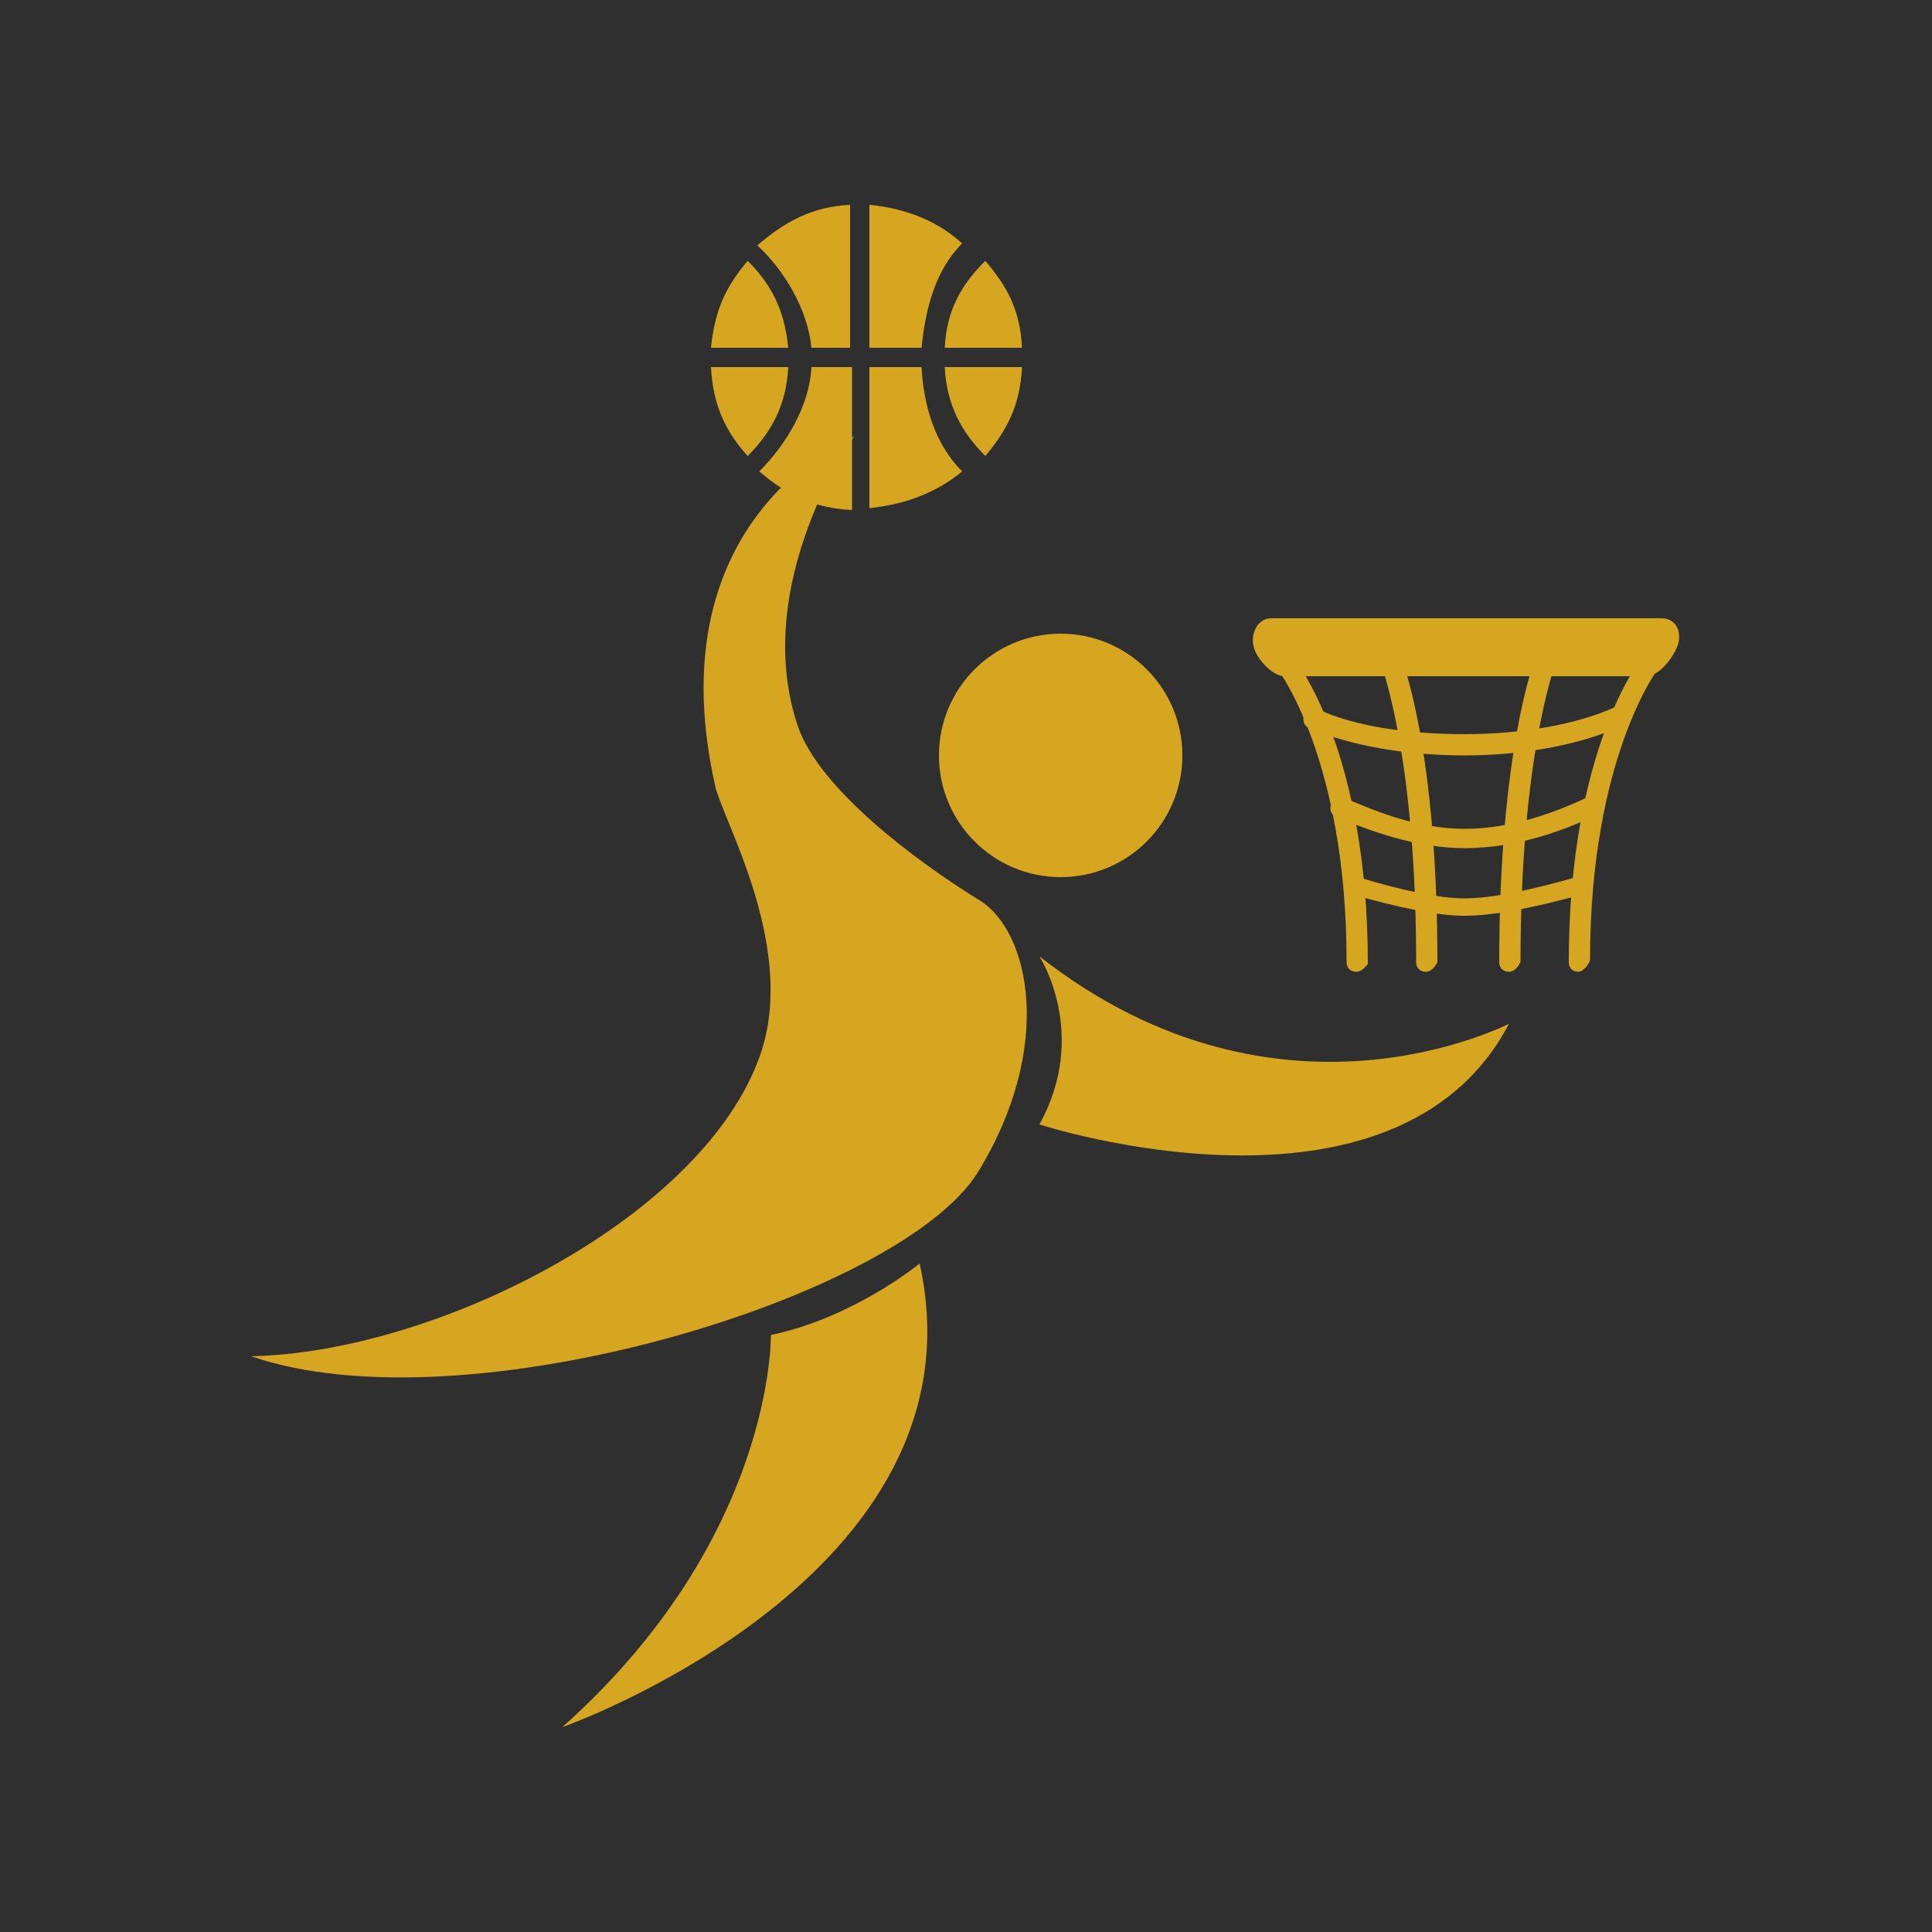
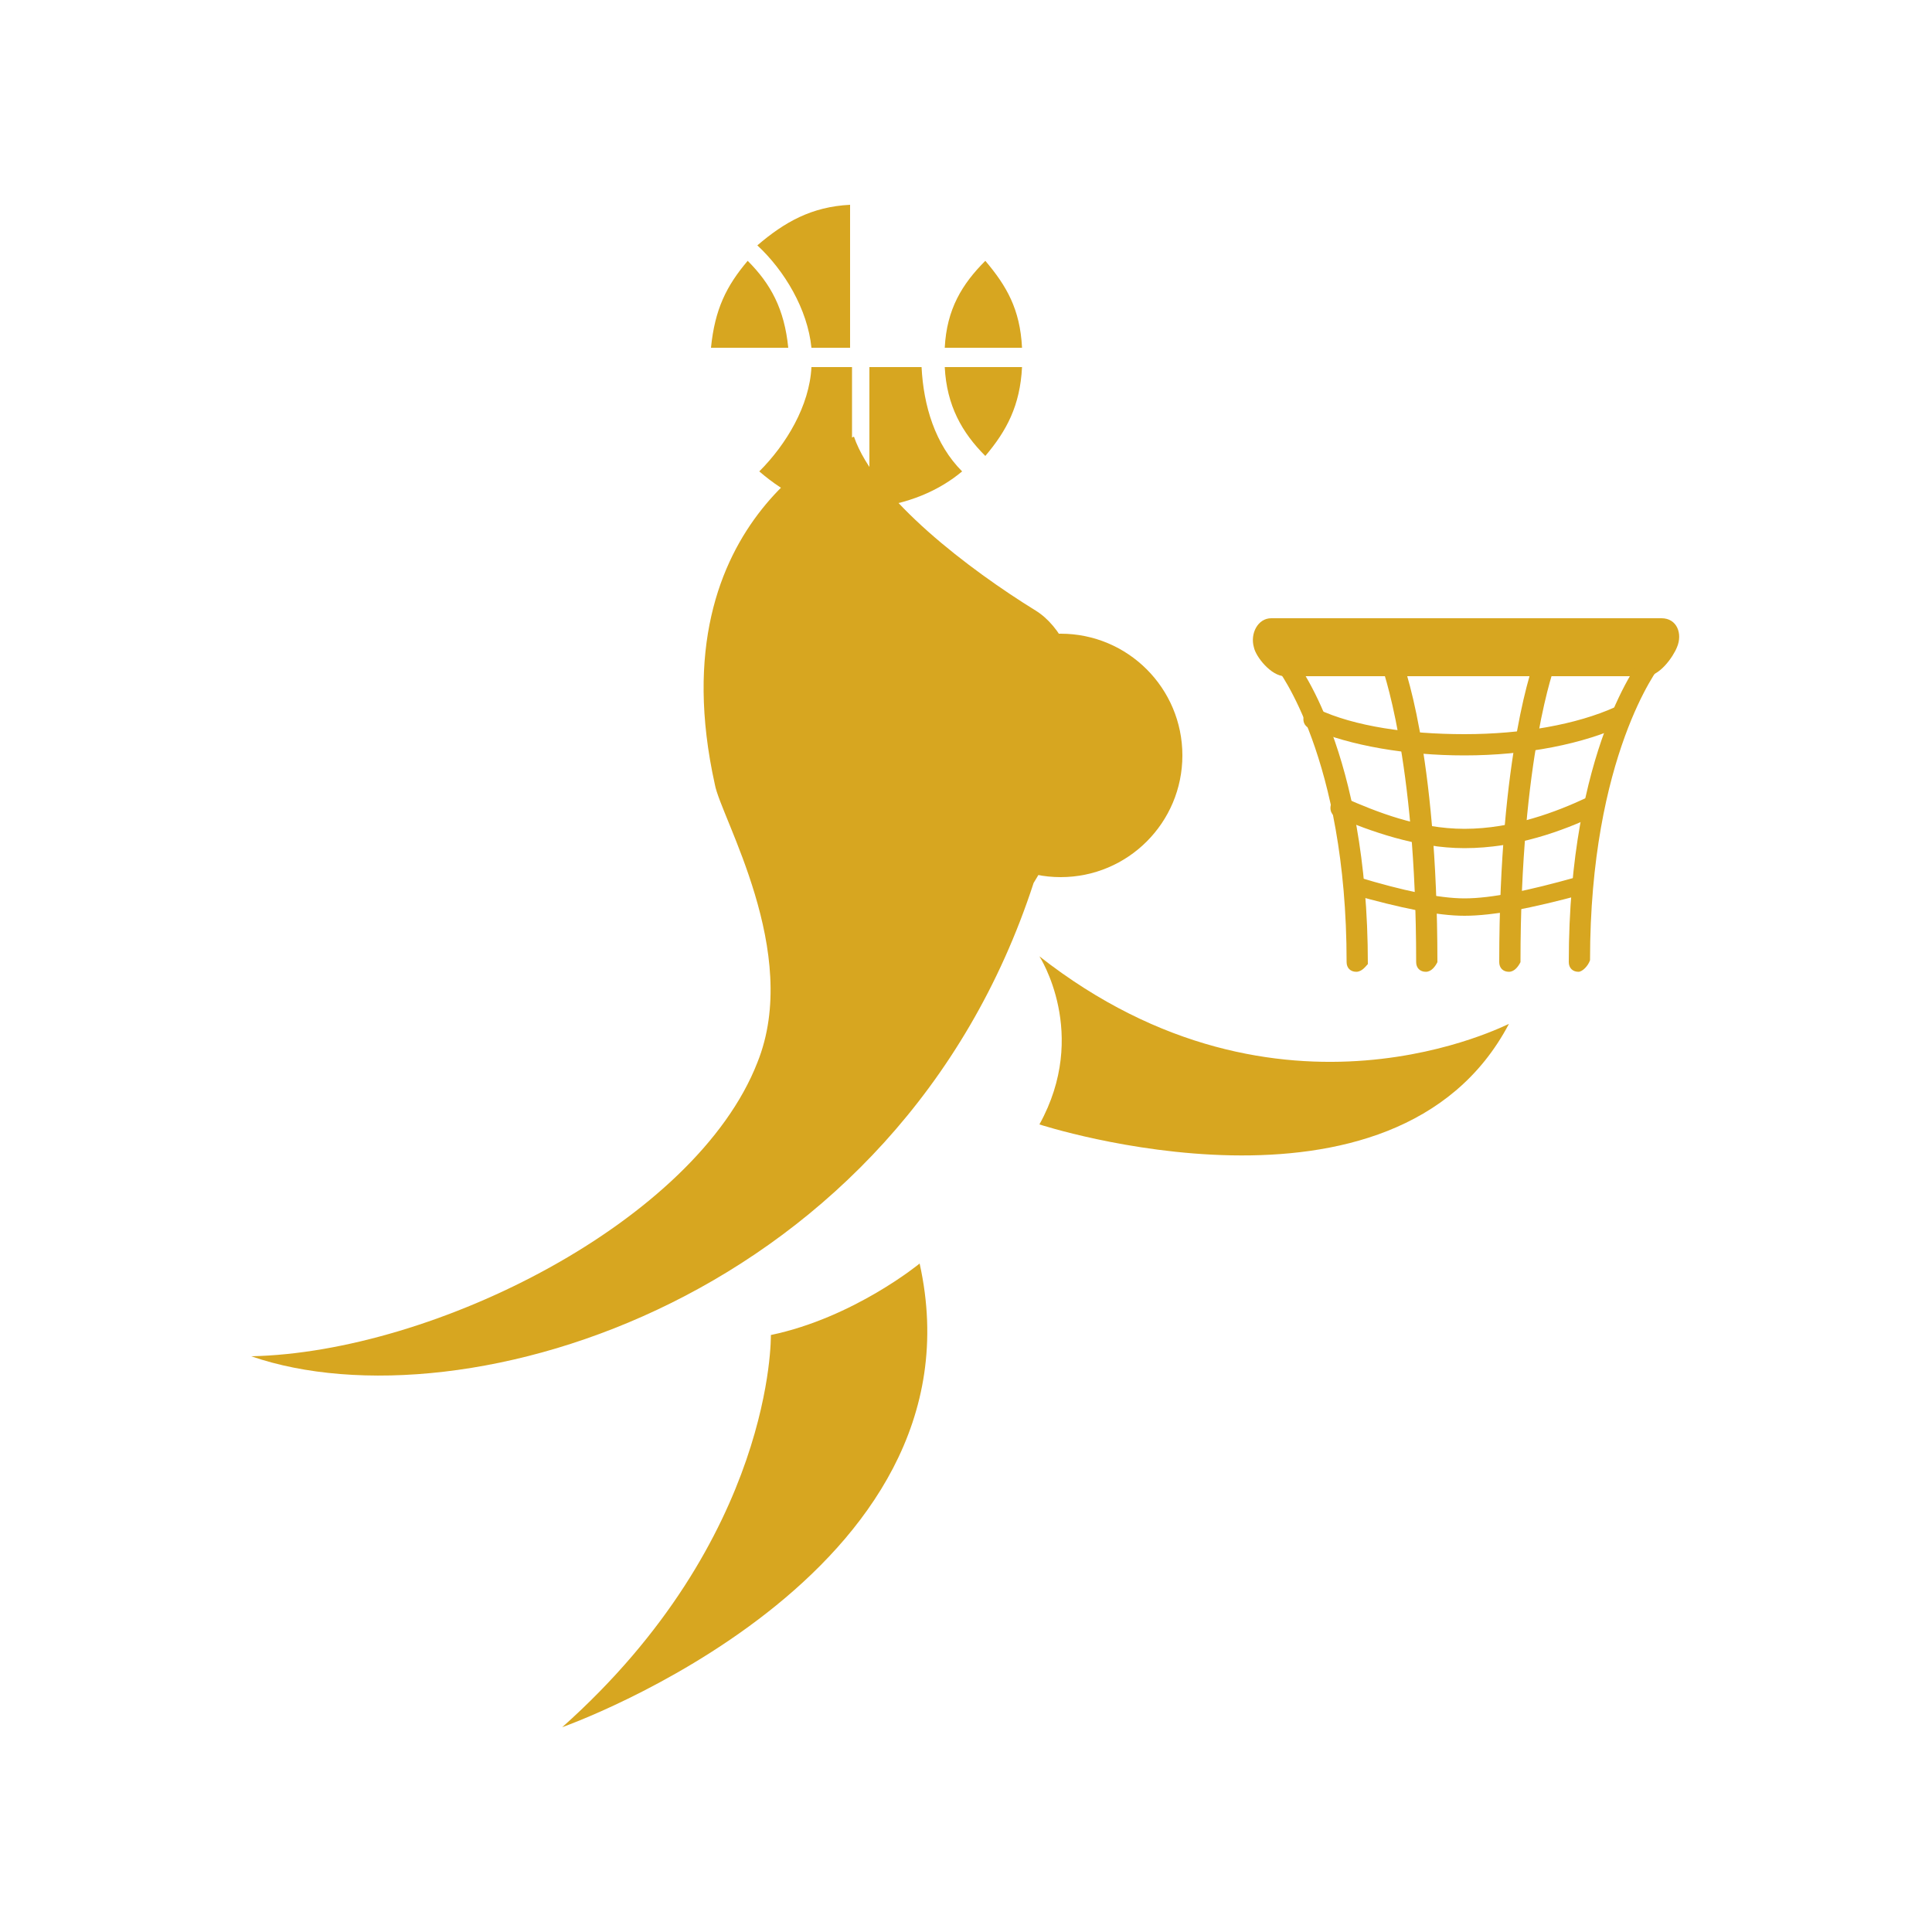
<svg xmlns="http://www.w3.org/2000/svg" version="1.1" x="0px" y="0px" viewBox="0 0 100 100" style="enable-background:new 0 0 100 100;" xml:space="preserve">
  <style type="text/css">
	.st0{fill:#302F2F;}
	.st1{fill:#D7A620;}
	.st2{fill:none;stroke:#D7A620;stroke-width:2;stroke-linecap:round;stroke-miterlimit:10;}
	.st3{fill:none;stroke:#D7A620;stroke-linecap:round;stroke-miterlimit:10;}
	.st4{fill:none;stroke:#302F2F;stroke-miterlimit:10;}
</style>
  <g id="Backgoround">
-     <rect class="st0" width="100" height="100" />
-   </g>
+     </g>
  <g id="icons">
    <g>
      <path class="st1" d="M47.6,65.4c0,0-3.4,2.8-7.7,3.7c0,0,0.2,10.5-10.8,20.3C29.1,89.4,51.2,81.6,47.6,65.4z" />
      <circle class="st1" cx="54.9" cy="39.1" r="6.3" />
-       <path class="st1" d="M44.2,22.6c0,0-5.4,7.6-2.9,15c1.1,3.2,6,6.9,9.4,9c2.6,1.6,3.9,7.6-0.1,14.1C46.5,67.2,24,74,13,70.2    c9.5-0.2,23-7,26.2-15.2c2.3-5.7-1.9-12.7-2.2-14.4C33.9,26.6,44.2,22.6,44.2,22.6z" />
+       <path class="st1" d="M44.2,22.6c1.1,3.2,6,6.9,9.4,9c2.6,1.6,3.9,7.6-0.1,14.1C46.5,67.2,24,74,13,70.2    c9.5-0.2,23-7,26.2-15.2c2.3-5.7-1.9-12.7-2.2-14.4C33.9,26.6,44.2,22.6,44.2,22.6z" />
      <path class="st1" d="M53.8,49.5c0,0,2.6,4,0,8.7c0,0,18.4,6,24.3-5.2C78.2,52.9,66.3,59.3,53.8,49.5z" />
      <g>
        <path class="st1" d="M86,32H65.8c-0.7,0-1.1,0.8-0.9,1.5c0.1,0.5,0.9,1.5,1.6,1.5h18.7c0.7,0,1.4-1,1.6-1.5     C87.1,32.8,86.8,32,86,32z" />
        <g>
          <g>
            <path class="st1" d="M70.2,50.3c-0.3,0-0.5-0.2-0.5-0.5c0-10.6-3.6-15.2-3.6-15.2c-0.2-0.2-0.1-0.5,0.1-0.7       c0.2-0.2,0.5-0.1,0.7,0.1c0.2,0.2,3.9,4.9,3.9,15.9C70.7,50,70.5,50.3,70.2,50.3z" />
            <path class="st1" d="M73.8,50.3c-0.3,0-0.5-0.2-0.5-0.5c0-10.7-1.8-15.3-1.8-15.4c-0.1-0.3,0-0.5,0.3-0.7       c0.3-0.1,0.5,0,0.7,0.3c0.1,0.2,1.9,4.8,1.9,15.8C74.3,50,74.1,50.3,73.8,50.3z" />
            <path class="st1" d="M81.7,50.3c-0.3,0-0.5-0.2-0.5-0.5c0-11,3.7-15.7,3.9-15.9c0.2-0.2,0.5-0.2,0.7-0.1       c0.2,0.2,0.2,0.5,0.1,0.7c0,0-3.6,4.6-3.6,15.2C82.2,50,81.9,50.3,81.7,50.3z" />
            <path class="st1" d="M78.1,50.3c-0.3,0-0.5-0.2-0.5-0.5c0-10.9,1.8-15.6,1.9-15.8c0.1-0.3,0.4-0.4,0.7-0.3       c0.3,0.1,0.4,0.4,0.3,0.7c0,0-1.8,4.7-1.8,15.4C78.6,50,78.4,50.3,78.1,50.3z" />
          </g>
          <g>
            <path class="st1" d="M75.8,39.1c-3,0-5.9-0.5-8-1.4c-0.3-0.1-0.4-0.4-0.3-0.7c0.1-0.3,0.4-0.4,0.7-0.3c1.9,0.9,4.7,1.3,7.6,1.3       c3,0,5.8-0.5,7.8-1.4c0.2-0.1,0.5,0,0.7,0.2c0.1,0.2,0,0.5-0.2,0.7C82,38.5,79,39.1,75.8,39.1z" />
            <path class="st1" d="M75.8,43.9c-2.5,0-4.9-0.9-6.6-1.6c-0.3-0.1-0.4-0.4-0.3-0.7c0.1-0.3,0.4-0.4,0.7-0.3       c1.6,0.7,3.8,1.6,6.2,1.6c2.5,0,4.8-0.9,6.3-1.6c0.3-0.1,0.5,0,0.7,0.2c0.1,0.3,0,0.5-0.2,0.7C80.9,43,78.5,43.9,75.8,43.9z" />
            <path class="st1" d="M75.8,47.4c-1.4,0-3.3-0.4-5.8-1.1c-0.3-0.1-0.4-0.4-0.3-0.6c0.1-0.3,0.4-0.4,0.6-0.3       c2.3,0.7,4.2,1.1,5.5,1.1c1.4,0,3.3-0.4,5.8-1.1c0.3-0.1,0.5,0.1,0.6,0.3c0.1,0.3-0.1,0.5-0.3,0.6C79.3,47,77.3,47.4,75.8,47.4       z" />
          </g>
        </g>
      </g>
      <g>
-         <path class="st1" d="M45,18h2.7c0.2-2,0.7-4,2.1-5.4c-1.2-1.1-2.8-1.8-4.8-2V18z" />
        <path class="st1" d="M51,23.6c1.1-1.3,1.8-2.6,1.9-4.6h-4C49,21,49.8,22.4,51,23.6z" />
-         <path class="st1" d="M36.8,19c0.1,2,0.8,3.4,1.9,4.6c1.2-1.2,2-2.6,2.1-4.6H36.8z" />
        <path class="st1" d="M52.9,18c-0.1-2-0.8-3.2-1.9-4.5c-1.2,1.2-2,2.5-2.1,4.5H52.9z" />
        <path class="st1" d="M47.7,19H45v7.3c2-0.2,3.6-0.9,4.8-1.9C48.4,23,47.8,21,47.7,19z" />
        <path class="st1" d="M44,19h-2c-0.1,2-1.3,4-2.7,5.4c1.4,1.2,2.8,1.9,4.8,2V19z" />
        <path class="st1" d="M40.8,18c-0.2-2-0.9-3.3-2.1-4.5C37.6,14.8,37,16,36.8,18H40.8z" />
        <path class="st1" d="M44,18v-7.4c-2,0.1-3.4,0.9-4.8,2.1C40.6,14,41.8,16,42,18H44z" />
      </g>
    </g>
  </g>
</svg>